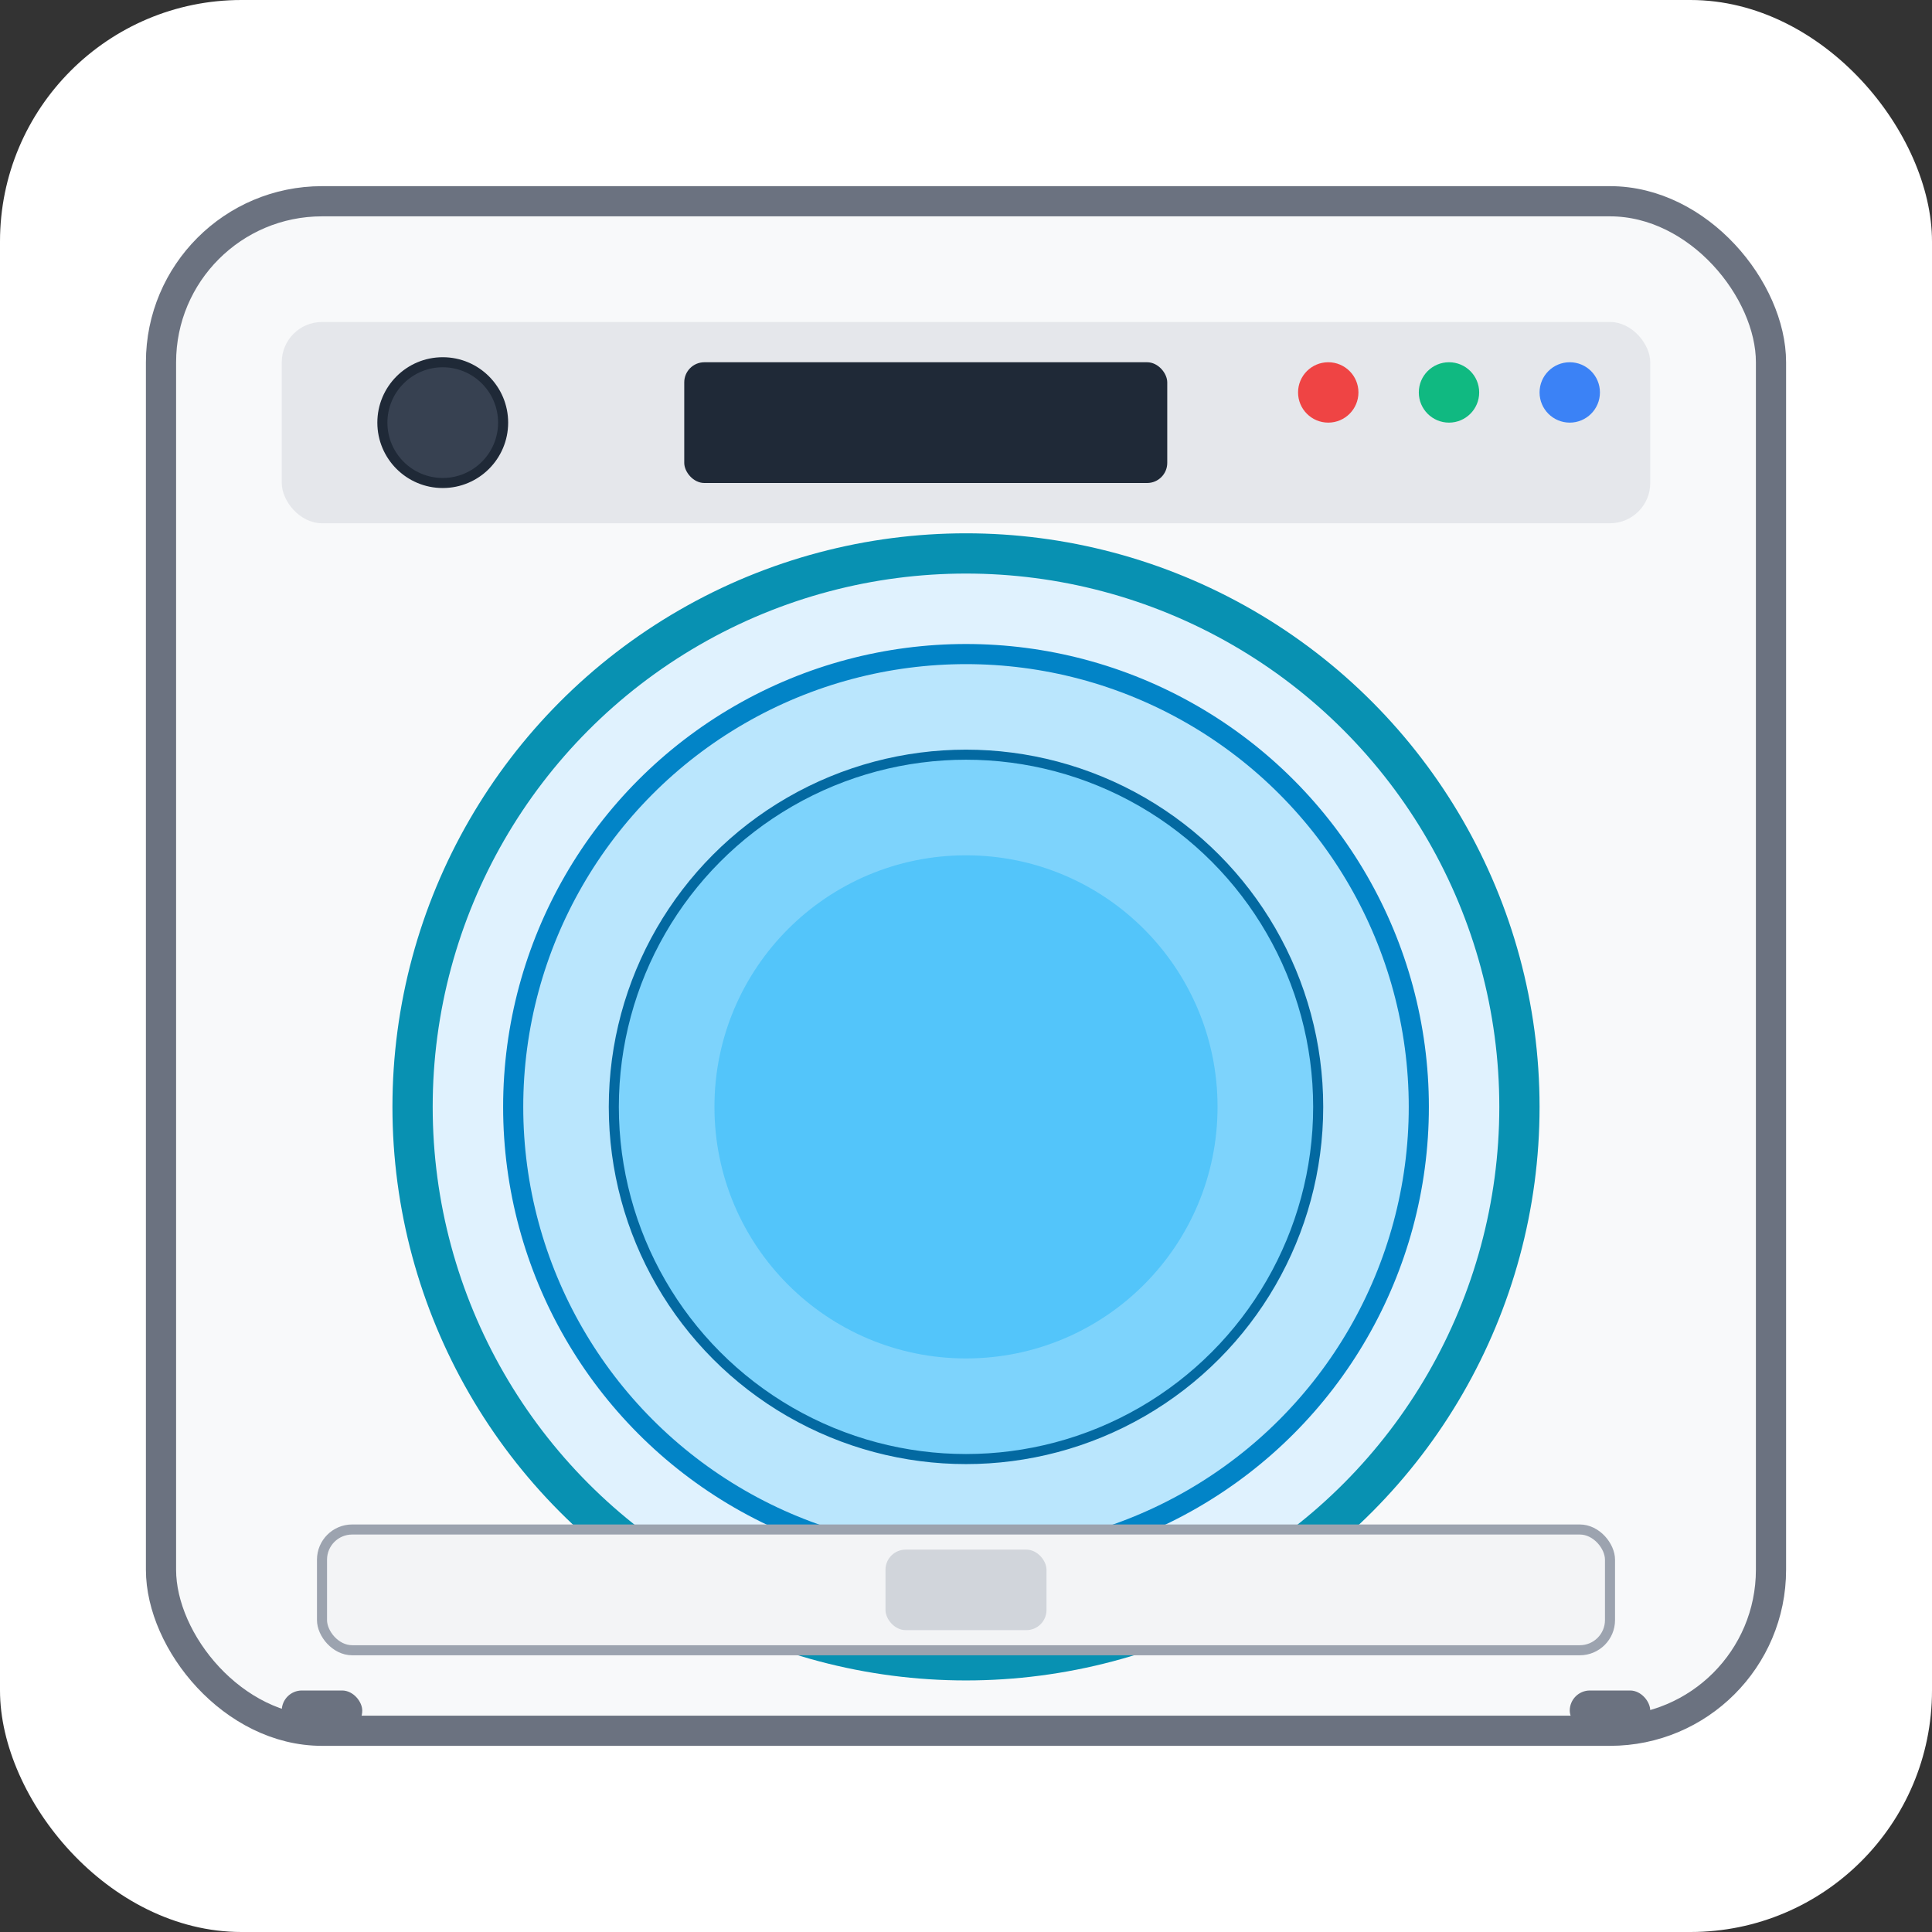
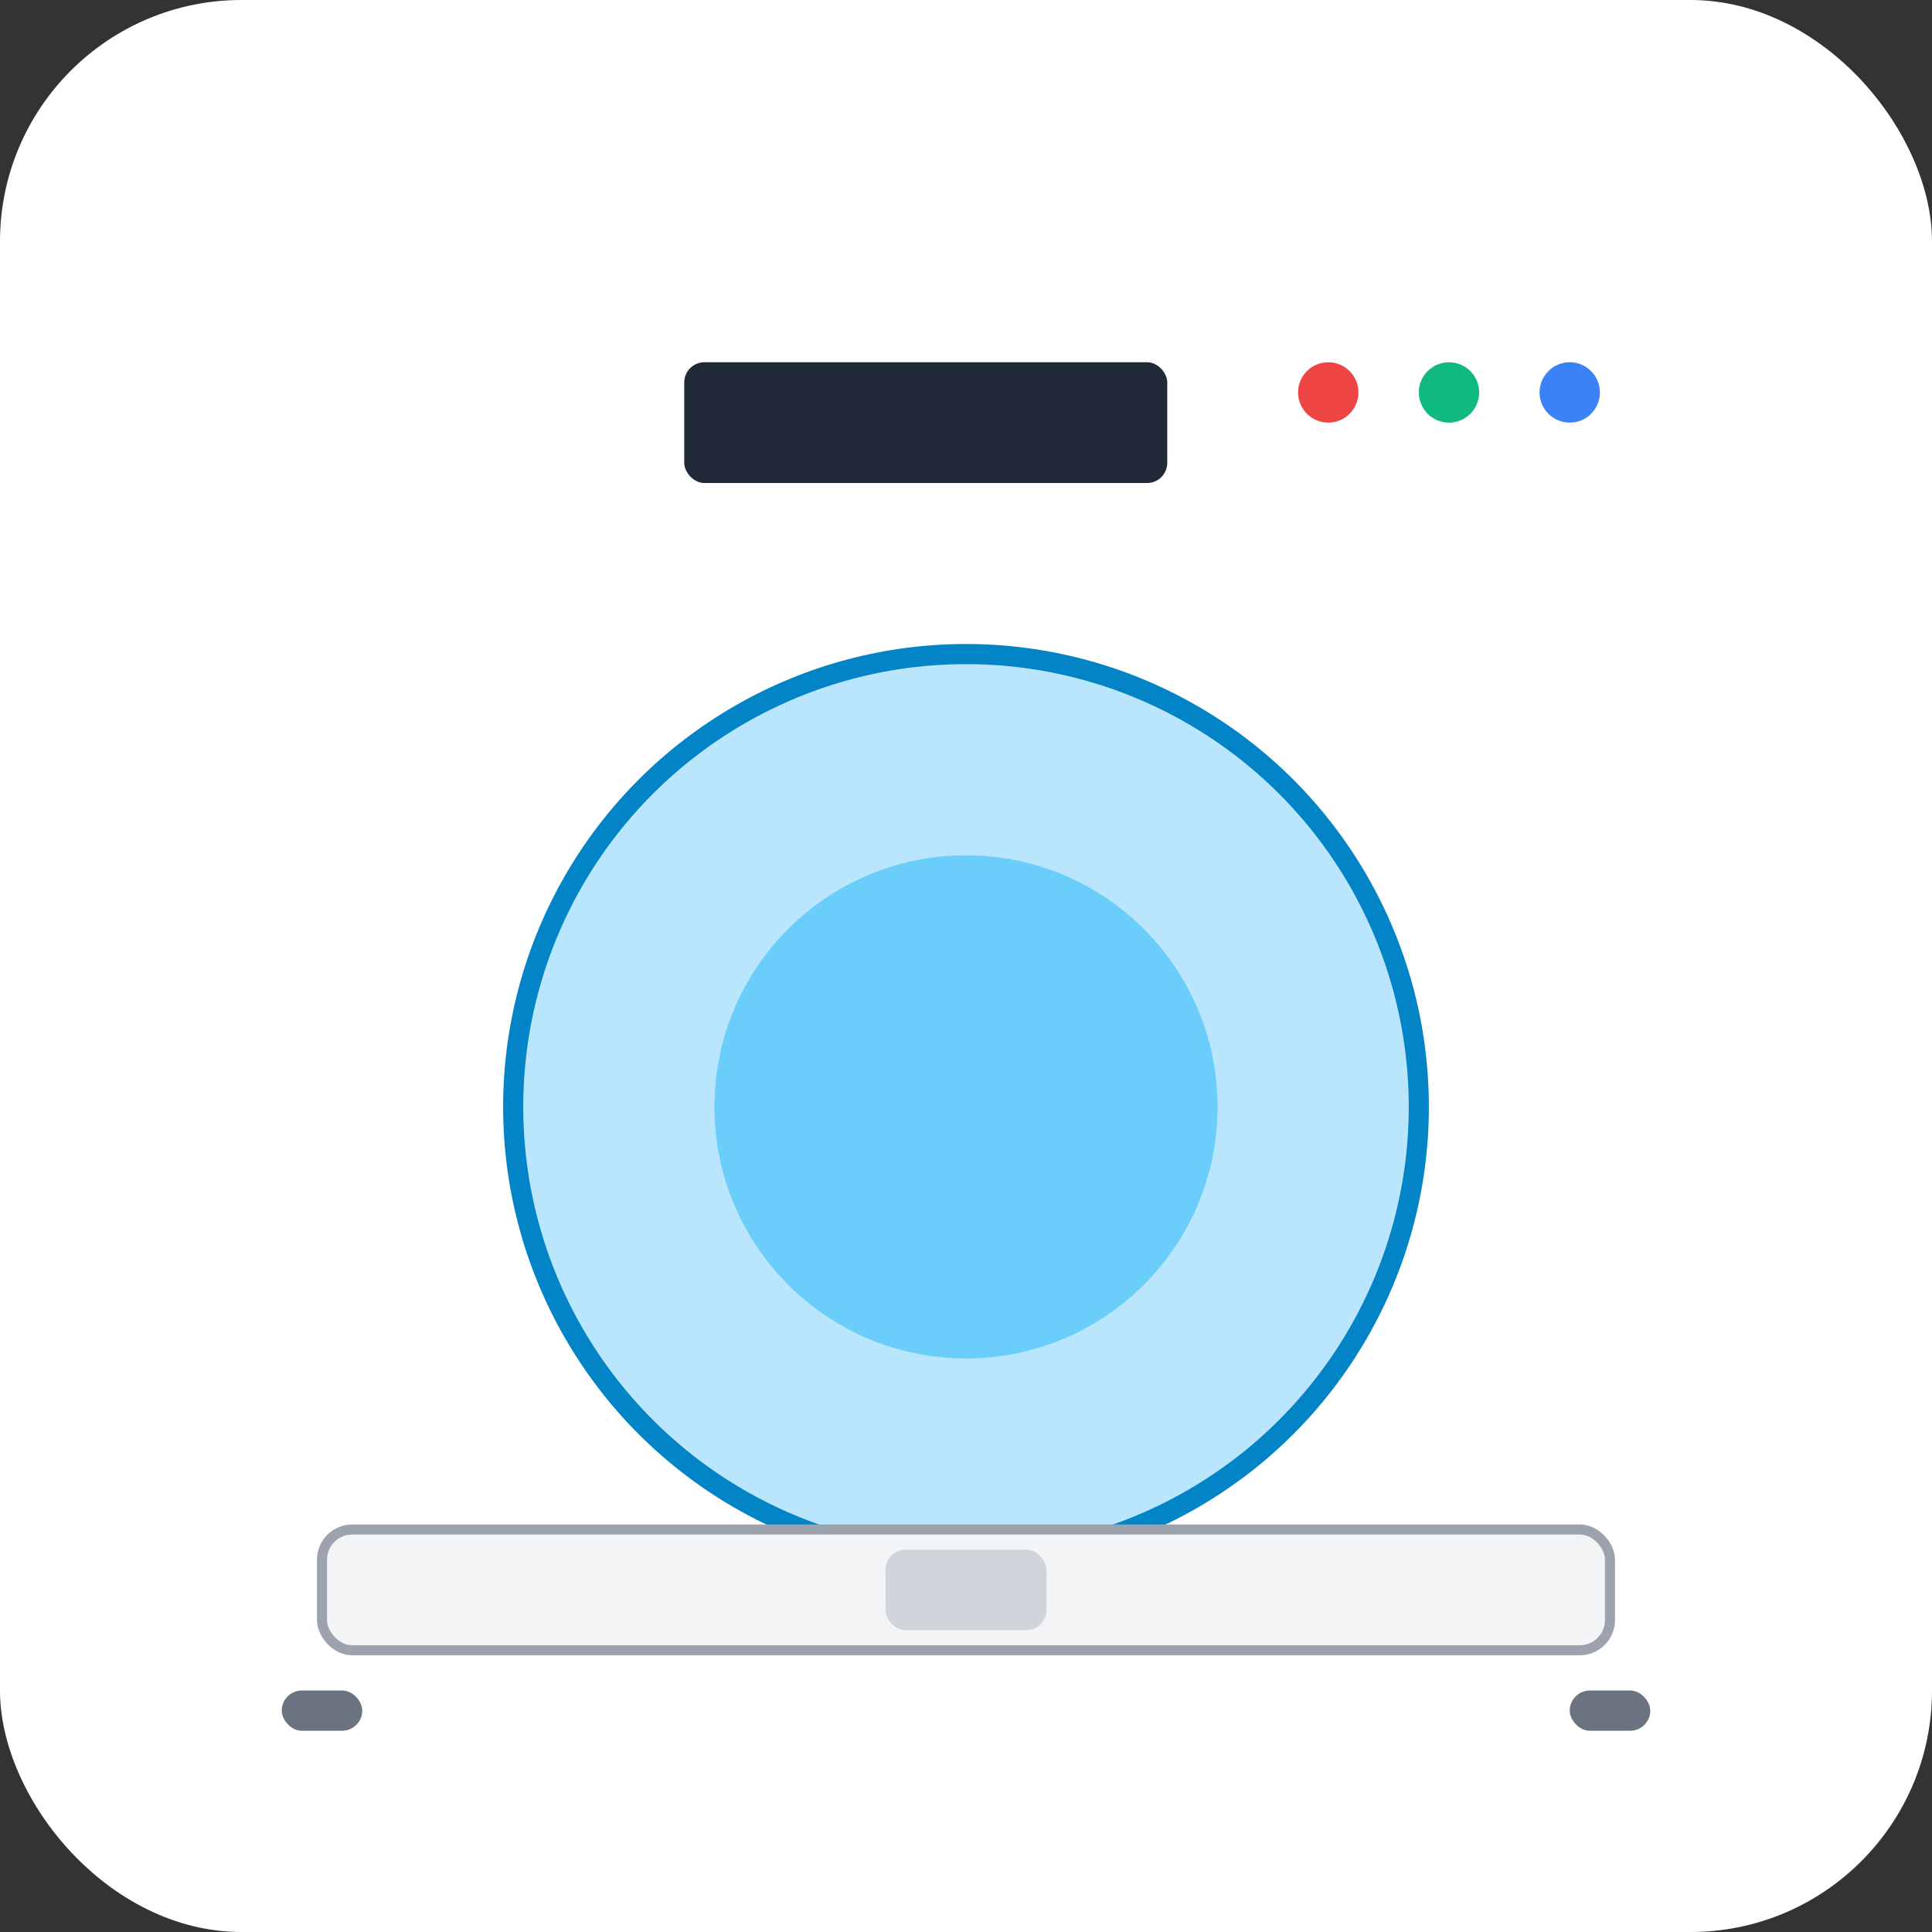
<svg xmlns="http://www.w3.org/2000/svg" width="192" height="192" viewBox="0 0 192 192">
  <rect x="0" y="0" width="192" height="192" fill="#333333" stroke="none" />
  <rect width="192" height="192" fill="#ffffff" rx="24" />
-   <rect x="16" y="20" width="160" height="152" fill="#f8f9fa" rx="16" stroke="#6b7280" stroke-width="3" />
-   <rect x="28" y="32" width="136" height="20" fill="#e5e7eb" rx="4" />
-   <circle cx="44" cy="42" r="6" fill="#374151" stroke="#1f2937" stroke-width="1" />
  <rect x="68" y="36" width="48" height="12" fill="#1f2937" rx="2" />
  <circle cx="132" cy="39" r="3" fill="#ef4444" />
  <circle cx="144" cy="39" r="3" fill="#10b981" />
  <circle cx="156" cy="39" r="3" fill="#3b82f6" />
-   <circle cx="96" cy="110" r="55" fill="#e0f2fe" stroke="#0891b2" stroke-width="4" />
  <circle cx="96" cy="110" r="45" fill="#bae6fd" stroke="#0284c7" stroke-width="2" />
-   <circle cx="96" cy="110" r="35" fill="#7dd3fc" stroke="#0369a1" stroke-width="1" />
  <circle cx="96" cy="110" r="25" fill="#38bdf8" opacity="0.6" />
  <rect x="32" y="152" width="128" height="12" fill="#f3f4f6" stroke="#9ca3af" stroke-width="1" rx="3" />
  <rect x="88" y="154" width="16" height="8" fill="#d1d5db" rx="2" />
  <rect x="28" y="168" width="8" height="4" fill="#6b7280" rx="2" />
  <rect x="156" y="168" width="8" height="4" fill="#6b7280" rx="2" />
</svg>